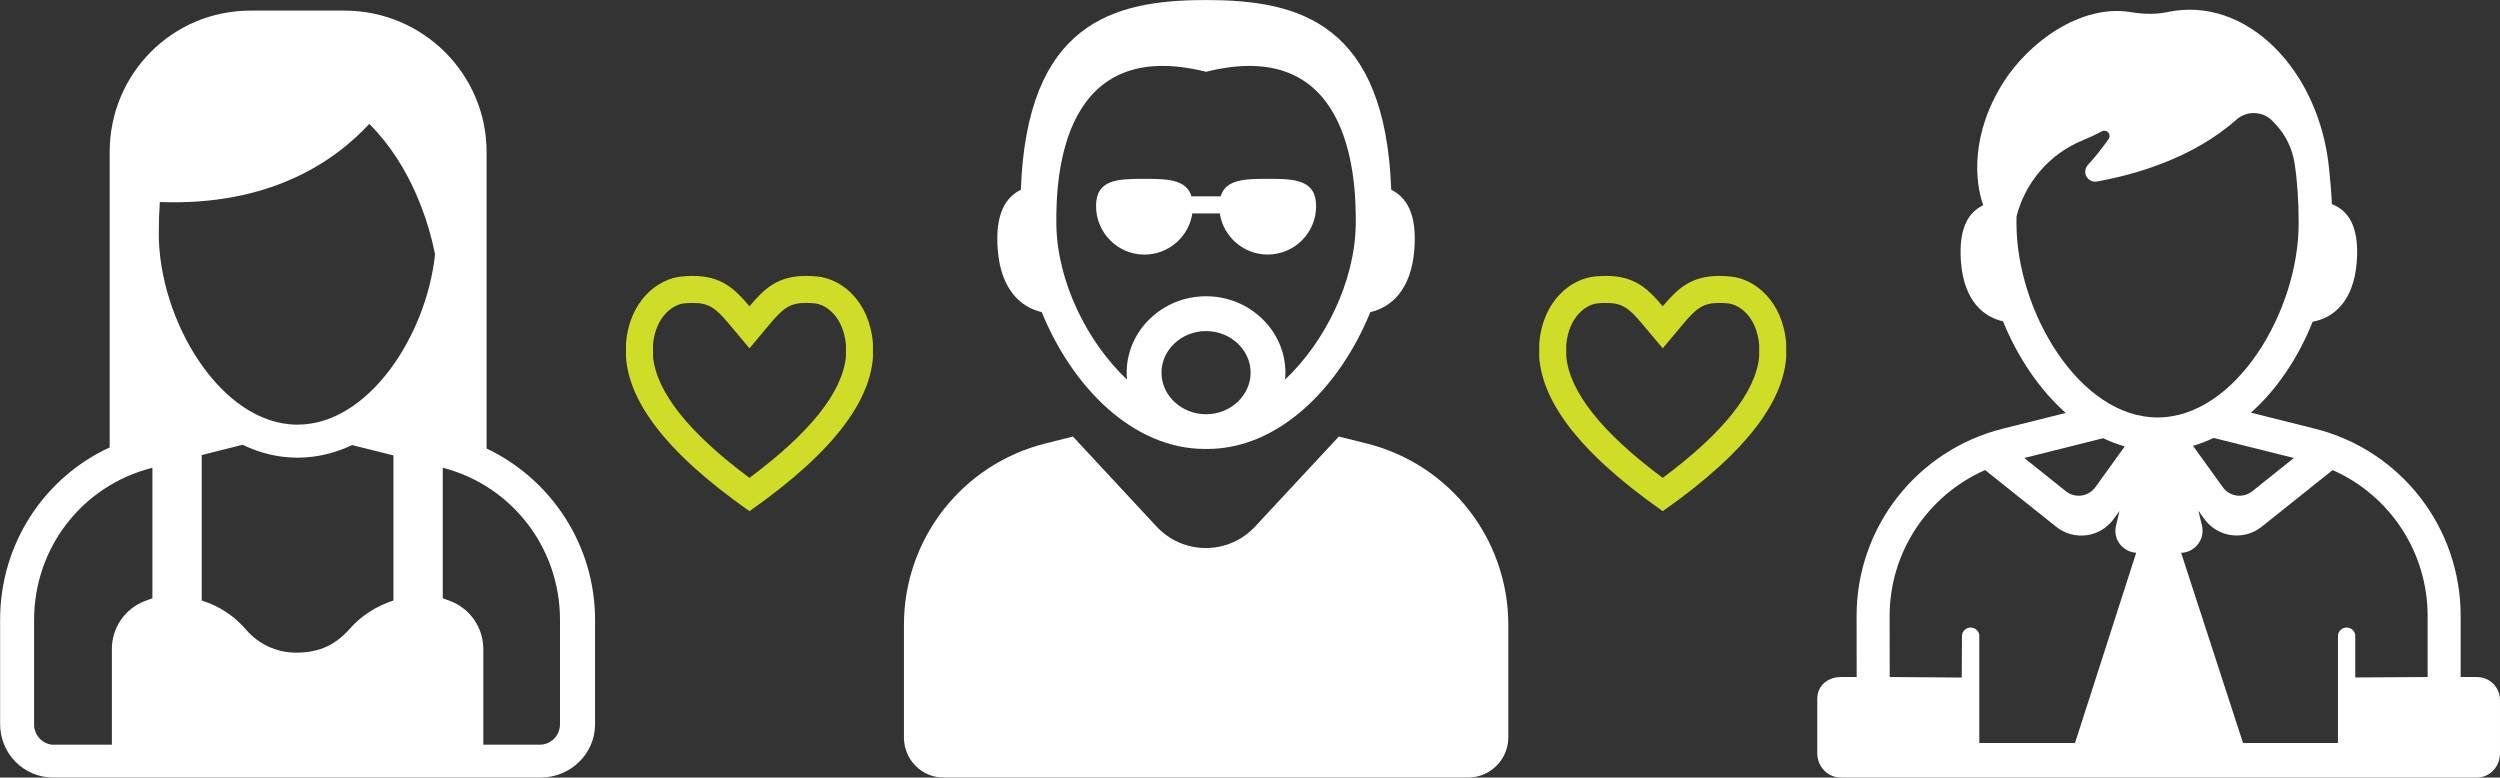
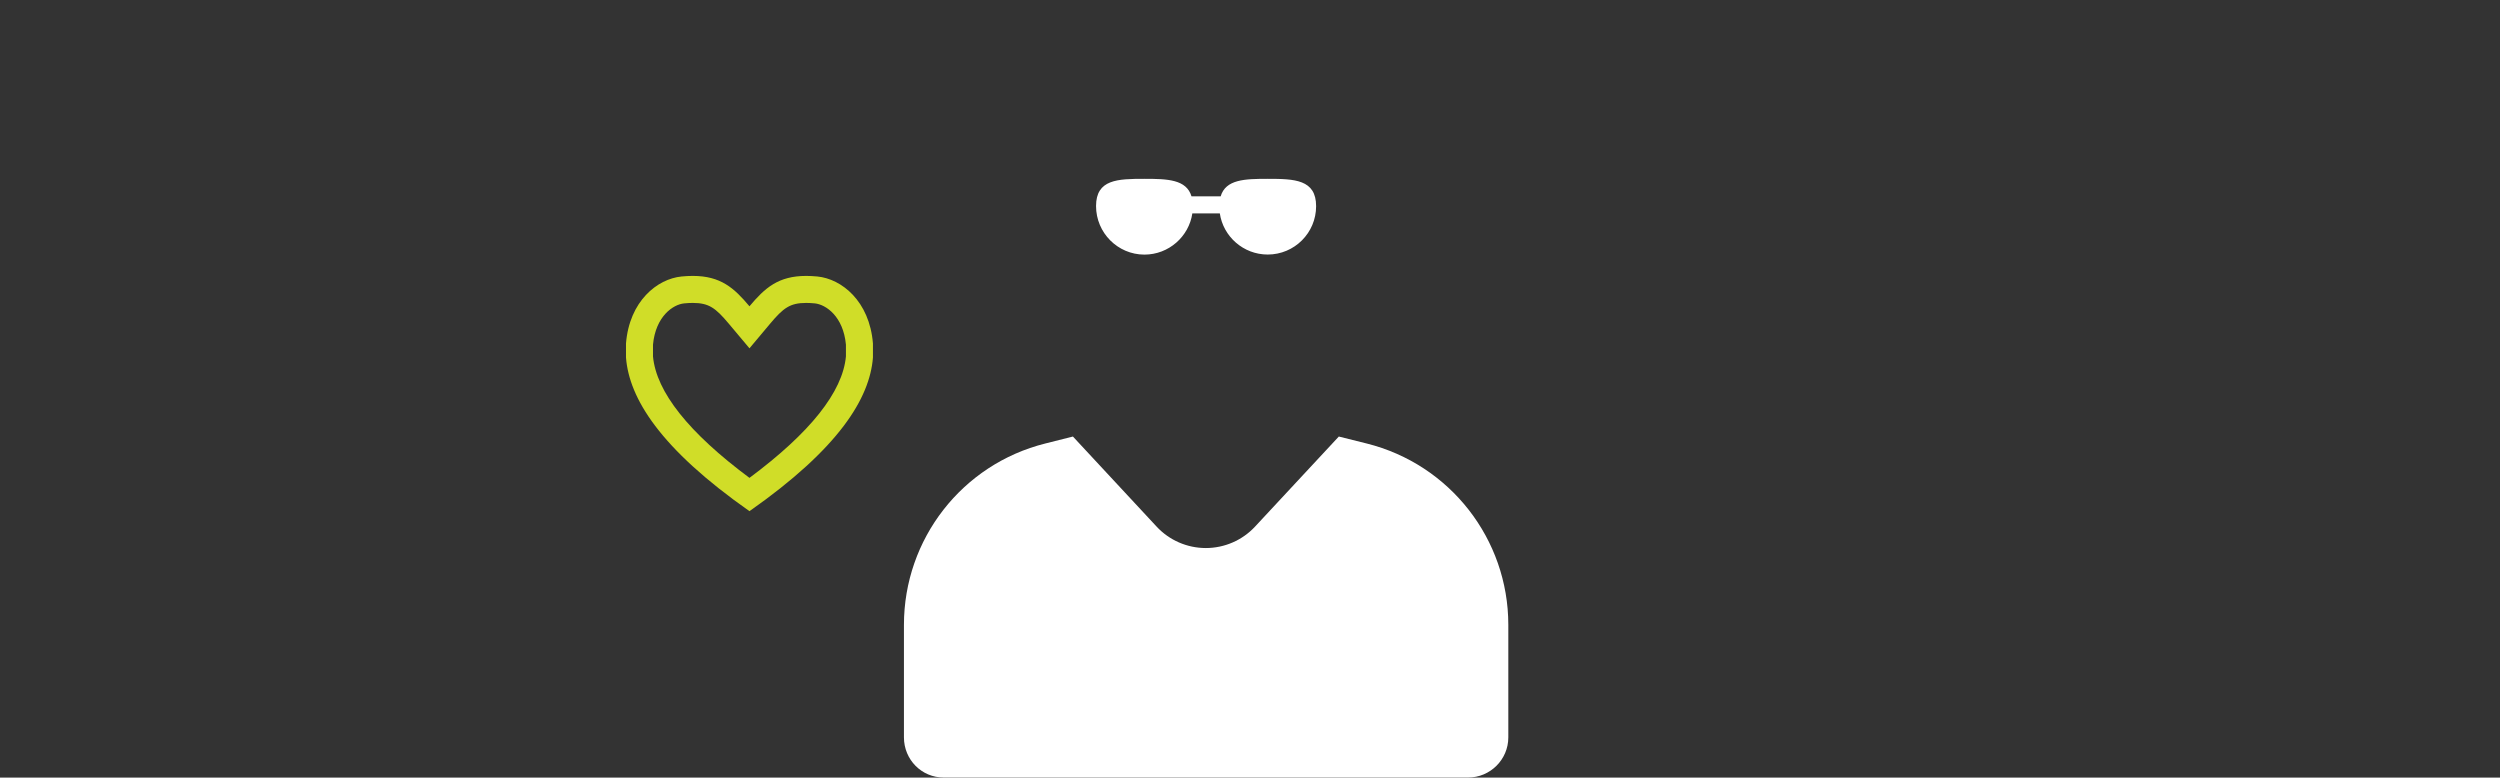
<svg xmlns="http://www.w3.org/2000/svg" xmlns:ns1="http://sodipodi.sourceforge.net/DTD/sodipodi-0.dtd" xmlns:ns2="http://www.inkscape.org/namespaces/inkscape" id="svg1" width="442.542" height="137.653" viewBox="0 0 442.542 137.653" ns1:docname="Compromisso Philips.ai">
  <rect x="0" y="0" width="442.542" height="137.653" fill="#333333" stroke="none" />
  <defs id="defs1">
    <clipPath clipPathUnits="userSpaceOnUse" id="clipPath119">
      <path d="M 0.047,0.372 H 1080 V 1920 H 0.047 Z" transform="translate(-238.346,-905.165)" id="path119" />
    </clipPath>
    <clipPath clipPathUnits="userSpaceOnUse" id="clipPath121">
      <path d="M 0.047,0.372 H 1080 V 1920 H 0.047 Z" transform="translate(-261.498,-874.613)" id="path121" />
    </clipPath>
    <clipPath clipPathUnits="userSpaceOnUse" id="clipPath123">
      <path d="M 0.047,0.372 H 1080 V 1920 H 0.047 Z" transform="translate(-218.352,-892.056)" id="path123" />
    </clipPath>
    <clipPath clipPathUnits="userSpaceOnUse" id="clipPath125">
-       <path d="M 0.047,0.372 H 1080 V 1920 H 0.047 Z" transform="translate(-144.648,-873.952)" id="path125" />
-     </clipPath>
+       </clipPath>
    <clipPath clipPathUnits="userSpaceOnUse" id="clipPath127">
-       <path d="M 0.047,0.372 H 1080 V 1920 H 0.047 Z" transform="translate(-408.833,-843.61)" id="path127" />
-     </clipPath>
+       </clipPath>
    <clipPath clipPathUnits="userSpaceOnUse" id="clipPath129">
      <path d="M 0.047,0.372 H 1080 V 1920 H 0.047 Z" transform="translate(-187.077,-896.862)" id="path129" />
    </clipPath>
    <clipPath clipPathUnits="userSpaceOnUse" id="clipPath131">
      <path d="M 0.047,0.372 H 1080 V 1920 H 0.047 Z" transform="translate(-308.325,-896.862)" id="path131" />
    </clipPath>
  </defs>
  <g id="layer-MC0" ns2:groupmode="layer" ns2:label="Layer 1" transform="translate(-106.729,-1315.342)">
    <path id="path118" d="m 0,0 h 3.649 c 0.449,-3.069 3.125,-5.466 6.359,-5.466 3.548,0 6.428,2.875 6.428,6.424 0,3.551 -2.88,3.63 -6.428,3.63 -3.033,0 -5.572,-0.066 -6.249,-2.327 h -3.871 c -0.674,2.261 -3.215,2.327 -6.25,2.327 -3.547,0 -6.425,-0.063 -6.425,-3.614 0,-3.55 2.878,-6.449 6.425,-6.449 3.234,0 5.912,2.406 6.362,5.475" style="fill:#ffffff;fill-opacity:1;fill-rule:nonzero;stroke:none" transform="matrix(1.333,0,0,-1.333,317.794,1353.114)" clip-path="url(#clipPath119)" />
    <path id="path120" d="m 0,0 -3.707,0.926 -11.121,-11.958 c -1.691,-1.818 -4.061,-2.85 -6.541,-2.85 -2.481,10e-4 -4.853,1.034 -6.541,2.854 L -39.018,0.926 -42.692,0 c -11.043,-2.764 -18.765,-12.69 -18.765,-24.077 v -14.95 c 0,-2.944 2.335,-5.331 5.277,-5.331 h 69.633 c 2.942,0 5.348,2.387 5.348,5.331 v 14.95 C 18.801,-12.69 11.045,-2.764 0,0" style="fill:#ffffff;fill-opacity:1;fill-rule:nonzero;stroke:none" transform="matrix(1.333,0,0,-1.333,348.664,1393.85)" clip-path="url(#clipPath121)" />
-     <path id="path122" d="m 0,0 c 4.058,-9.958 12.117,-18.171 21.661,-18.171 h 0.315 c 9.543,0 17.604,8.213 21.66,18.171 2.829,0.65 5.409,3.017 5.837,8.207 0.402,4.88 -1.074,7.071 -3.063,8.04 -0.794,22.066 -12.17,25.19 -24.434,25.19 H 21.818 21.661 C 9.4,41.437 -1.979,38.313 -2.774,16.247 -4.761,15.278 -6.238,13.088 -5.836,8.208 -5.408,3.018 -2.826,0.65 0,0 m 21.836,-13.564 h -0.018 -0.017 c -3.265,0.013 -5.899,2.515 -5.899,5.524 0,3.014 2.645,5.522 5.916,5.522 3.273,0 5.92,-2.508 5.92,-5.522 0,-3.009 -2.637,-5.511 -5.902,-5.524 m -0.021,45.478 h 0.003 0.005 C 40.635,36.63 41.8,18.719 41.697,11.618 41.584,4.006 37.574,-4.002 32.313,-8.958 c 0.027,0.302 0.045,0.607 0.045,0.918 0,5.562 -4.718,10.145 -10.54,10.145 -5.82,0 -10.54,-4.583 -10.54,-10.145 0,-0.311 0.018,-0.616 0.046,-0.918 C 6.063,-4.002 2.053,4.006 1.94,11.618 1.837,18.719 3.001,36.63 21.815,31.914" style="fill:#ffffff;fill-opacity:1;fill-rule:nonzero;stroke:none" transform="matrix(1.333,0,0,-1.333,291.135,1370.591)" clip-path="url(#clipPath123)" />
    <path id="path124" d="M 0,0 V 39.373 C 0,49.76 -8.491,58.148 -18.868,58.148 h -12.486 c -10.378,0 -18.697,-8.388 -18.697,-18.775 V 0.144 c -8.79,-4.061 -14.55,-12.901 -14.55,-22.877 v -13.865 c 0,-3.937 3.142,-7.1 7.077,-7.1 h 0.128 64.449 0.12 c 3.933,0 7.232,3.129 7.232,7.064 V -22.76 C 14.405,-12.883 8.641,-4.118 0,0 m -57.766,-39.329 c -1.332,0.189 -2.325,1.31 -2.325,2.695 v 13.874 c 0,9.561 6.401,17.861 15.714,20.2 v -17.331 c 0,0 -0.408,-0.138 -1.008,-0.37 -2.633,-1.007 -4.376,-3.542 -4.376,-6.368 v -12.705 h -7.763 c -0.088,0 -0.157,-0.004 -0.242,0.005 m 14.374,72.058 c 14.506,-0.547 23.117,5.297 27.814,10.375 C -9.898,37.439 -7.672,29.891 -6.841,25.8 -7.99,14.958 -15.703,3.165 -25.113,3.165 c -10.2,0 -18.417,13.872 -18.417,25.358 0,1.504 0.046,2.904 0.138,4.206 m 5.562,-33.6 5.43,1.364 c 1.656,-0.795 3.39,-1.34 5.211,-1.577 0.687,-0.088 1.378,-0.137 2.081,-0.137 0.708,0 1.4,0.049 2.085,0.137 1.793,0.233 3.53,0.763 5.159,1.537 l 5.495,-1.371 v -19.267 c -2.183,-0.704 -4.242,-1.993 -5.754,-3.709 -1.817,-2.052 -3.896,-3.224 -7.17,-3.218 h -0.003 c -2.556,0 -4.982,1.107 -6.643,3.055 -1.534,1.795 -3.564,3.145 -5.891,3.872 z m 33.017,-19.39 c -0.601,0.232 -1.008,0.37 -1.008,0.37 v 17.334 c 9.166,-2.357 15.57,-10.639 15.57,-20.176 v -13.865 c 0,-1.518 -1.178,-2.736 -2.696,-2.736 h -7.486 v 12.705 c 0,2.824 -1.747,5.361 -4.38,6.368" style="fill:#ffffff;fill-opacity:1;fill-rule:nonzero;stroke:none" transform="matrix(1.333,0,0,-1.333,192.863,1394.731)" clip-path="url(#clipPath125)" />
-     <path id="path126" d="m 0,0 h -2.104 v 8.112 c 0,11.784 -7.96,22.014 -19.392,24.877 l -8.457,2.118 c 3.491,3.103 6.317,7.37 8.195,12.078 2.801,0.503 5.426,2.728 5.848,7.834 0.406,4.933 -1.216,6.968 -3.295,7.782 -0.061,1.577 -0.215,3.046 -0.341,4.426 -1.239,13.506 -11.142,23.276 -21.444,21.083 -1.633,-0.348 -3.285,-0.281 -4.932,-0.012 -6.615,1.086 -13.517,-3.992 -16.881,-9.289 -4.353,-6.854 -3.849,-13.132 -2.702,-16.359 -1.908,-0.904 -3.331,-2.977 -2.947,-7.631 0.408,-4.94 2.877,-7.183 5.571,-7.779 1.926,-4.727 4.804,-9.041 8.335,-12.171 l -8.332,-2.08 C -74.311,30.126 -82.322,19.896 -82.322,8.112 L -82.309,0 h -2.049 c -1.79,0 -3.186,-1.124 -3.186,-2.915 v -7.194 c 0,-1.792 1.383,-3.247 3.173,-3.247 H 0 c 1.792,0 3.12,1.455 3.12,3.247 v 6.972 C 3.12,-1.347 1.792,0 0,0 m -24.254,29.086 -5.519,-4.414 c -0.584,-0.467 -1.333,-0.673 -2.073,-0.572 -0.74,0.101 -1.406,0.501 -1.842,1.107 l -3.959,5.492 c 0.935,0.275 1.849,0.629 2.736,1.055 z M -61.089,60.25 c 0,0.312 10e-4,0.62 0.006,0.92 1.167,4.575 4.432,8.321 8.8,10.109 0.877,0.359 1.729,0.763 2.541,1.189 0.283,0.147 0.632,0.082 0.843,-0.158 0.211,-0.241 0.231,-0.595 0.047,-0.856 -0.854,-1.221 -1.775,-2.395 -2.757,-3.455 -0.384,-0.416 -0.46,-1.033 -0.189,-1.531 0.273,-0.497 0.834,-0.765 1.393,-0.665 4.787,0.855 12.645,2.99 18.512,8.21 1.402,1.246 3.534,1.158 4.83,-0.198 0.157,-0.165 0.315,-0.333 0.471,-0.505 1.295,-1.418 2.132,-3.168 2.429,-5.064 0.358,-2.274 0.547,-4.919 0.547,-7.996 0,-11.676 -8.358,-25.78 -18.737,-25.78 -10.378,0 -18.736,14.104 -18.736,25.78 m 11.514,-28.537 c 0.928,-0.447 1.886,-0.812 2.865,-1.087 l -3.905,-5.419 c -0.437,-0.606 -1.102,-1.006 -1.842,-1.107 -0.741,-0.101 -1.489,0.105 -2.073,0.572 l -5.524,4.418 z M -53.317,-8.76 h -12.71 V 5.459 c 0,0.615 -0.533,1.114 -1.149,1.114 -0.616,0 -1.149,-0.499 -1.149,-1.114 L -68.357,-0.069 -77.922,0 -77.935,8.112 c 0,8.508 5.104,16.035 12.678,19.375 l 9.457,-7.544 c 1.136,-0.906 2.593,-1.307 4.031,-1.111 1.439,0.196 2.736,0.973 3.586,2.15 l 0.776,1.071 -0.463,-1.952 c -0.433,-1.798 0.869,-3.477 2.68,-3.603 z M -6.49,0 -16.099,-0.059 v 5.518 c 0,0.615 -0.533,1.114 -1.149,1.114 -0.617,0 -1.149,-0.499 -1.149,-1.114 V -8.76 h -12.607 l -8.219,25.251 c 1.857,0.076 3.201,1.806 2.763,3.632 l -0.476,1.965 0.782,-1.086 c 0.851,-1.18 2.147,-1.96 3.588,-2.158 1.441,-0.197 2.901,0.205 4.037,1.112 l 9.423,7.527 C -11.538,24.142 -6.49,16.617 -6.49,8.112 Z" style="fill:#ffffff;fill-opacity:1;fill-rule:nonzero;stroke:none" transform="matrix(1.333,0,0,-1.333,545.111,1435.187)" clip-path="url(#clipPath127)" />
    <path id="path128" d="M 0,0 C 0.463,0 0.957,-0.025 1.485,-0.076 4.697,-0.39 8.412,-3.332 8.866,-8.968 v -1.876 c -0.422,-5.395 -4.495,-12.049 -16.397,-20.397 -11.902,8.348 -15.975,15.002 -16.396,20.397 v 1.876 c 0.452,5.636 4.167,8.578 7.38,8.892 0.527,0.051 1.022,0.076 1.485,0.076 3.711,0 5.492,-1.604 7.531,-4.034 C -5.492,-1.604 -3.713,0 0,0 m 0,-3.587 c -2.133,0 -3.022,-0.653 -4.783,-2.752 l -2.747,-3.274 -2.749,3.273 c -1.761,2.1 -2.651,2.753 -4.783,2.753 -0.35,0 -0.732,-0.02 -1.137,-0.059 -1.483,-0.145 -3.79,-1.724 -4.142,-5.476 v -1.57 c 0.437,-4.711 4.743,-10.13 12.81,-16.126 8.068,5.996 12.374,11.415 12.81,16.126 v 1.57 C 4.927,-5.37 2.619,-3.791 1.136,-3.646 0.731,-3.607 0.349,-3.587 0,-3.587" style="fill:#d0dd28;fill-opacity:1;fill-rule:nonzero;stroke:none" transform="matrix(1.333,0,0,-1.333,249.436,1364.184)" clip-path="url(#clipPath129)" />
-     <path id="path130" d="M 0,0 C 0.463,0 0.956,-0.025 1.485,-0.076 4.697,-0.39 8.412,-3.332 8.866,-8.968 v -1.876 c -0.422,-5.395 -4.494,-12.049 -16.397,-20.397 -11.902,8.348 -15.975,15.002 -16.397,20.397 v 1.876 c 0.453,5.636 4.168,8.578 7.381,8.892 0.527,0.051 1.022,0.076 1.485,0.076 3.711,0 5.493,-1.604 7.531,-4.034 C -5.492,-1.604 -3.712,0 0,0 m 0,-3.587 c -2.133,0 -3.022,-0.653 -4.783,-2.752 l -2.748,-3.274 -2.748,3.273 c -1.761,2.1 -2.65,2.753 -4.783,2.753 -0.349,0 -0.732,-0.02 -1.137,-0.059 -1.483,-0.145 -3.79,-1.724 -4.141,-5.476 v -1.57 c 0.436,-4.711 4.741,-10.13 12.809,-16.126 8.068,5.996 12.374,11.415 12.81,16.126 v 1.57 C 4.927,-5.37 2.619,-3.791 1.136,-3.646 0.731,-3.607 0.35,-3.587 0,-3.587" style="fill:#d0dd28;fill-opacity:1;fill-rule:nonzero;stroke:none" transform="matrix(1.333,0,0,-1.333,411.099,1364.184)" clip-path="url(#clipPath131)" />
  </g>
</svg>